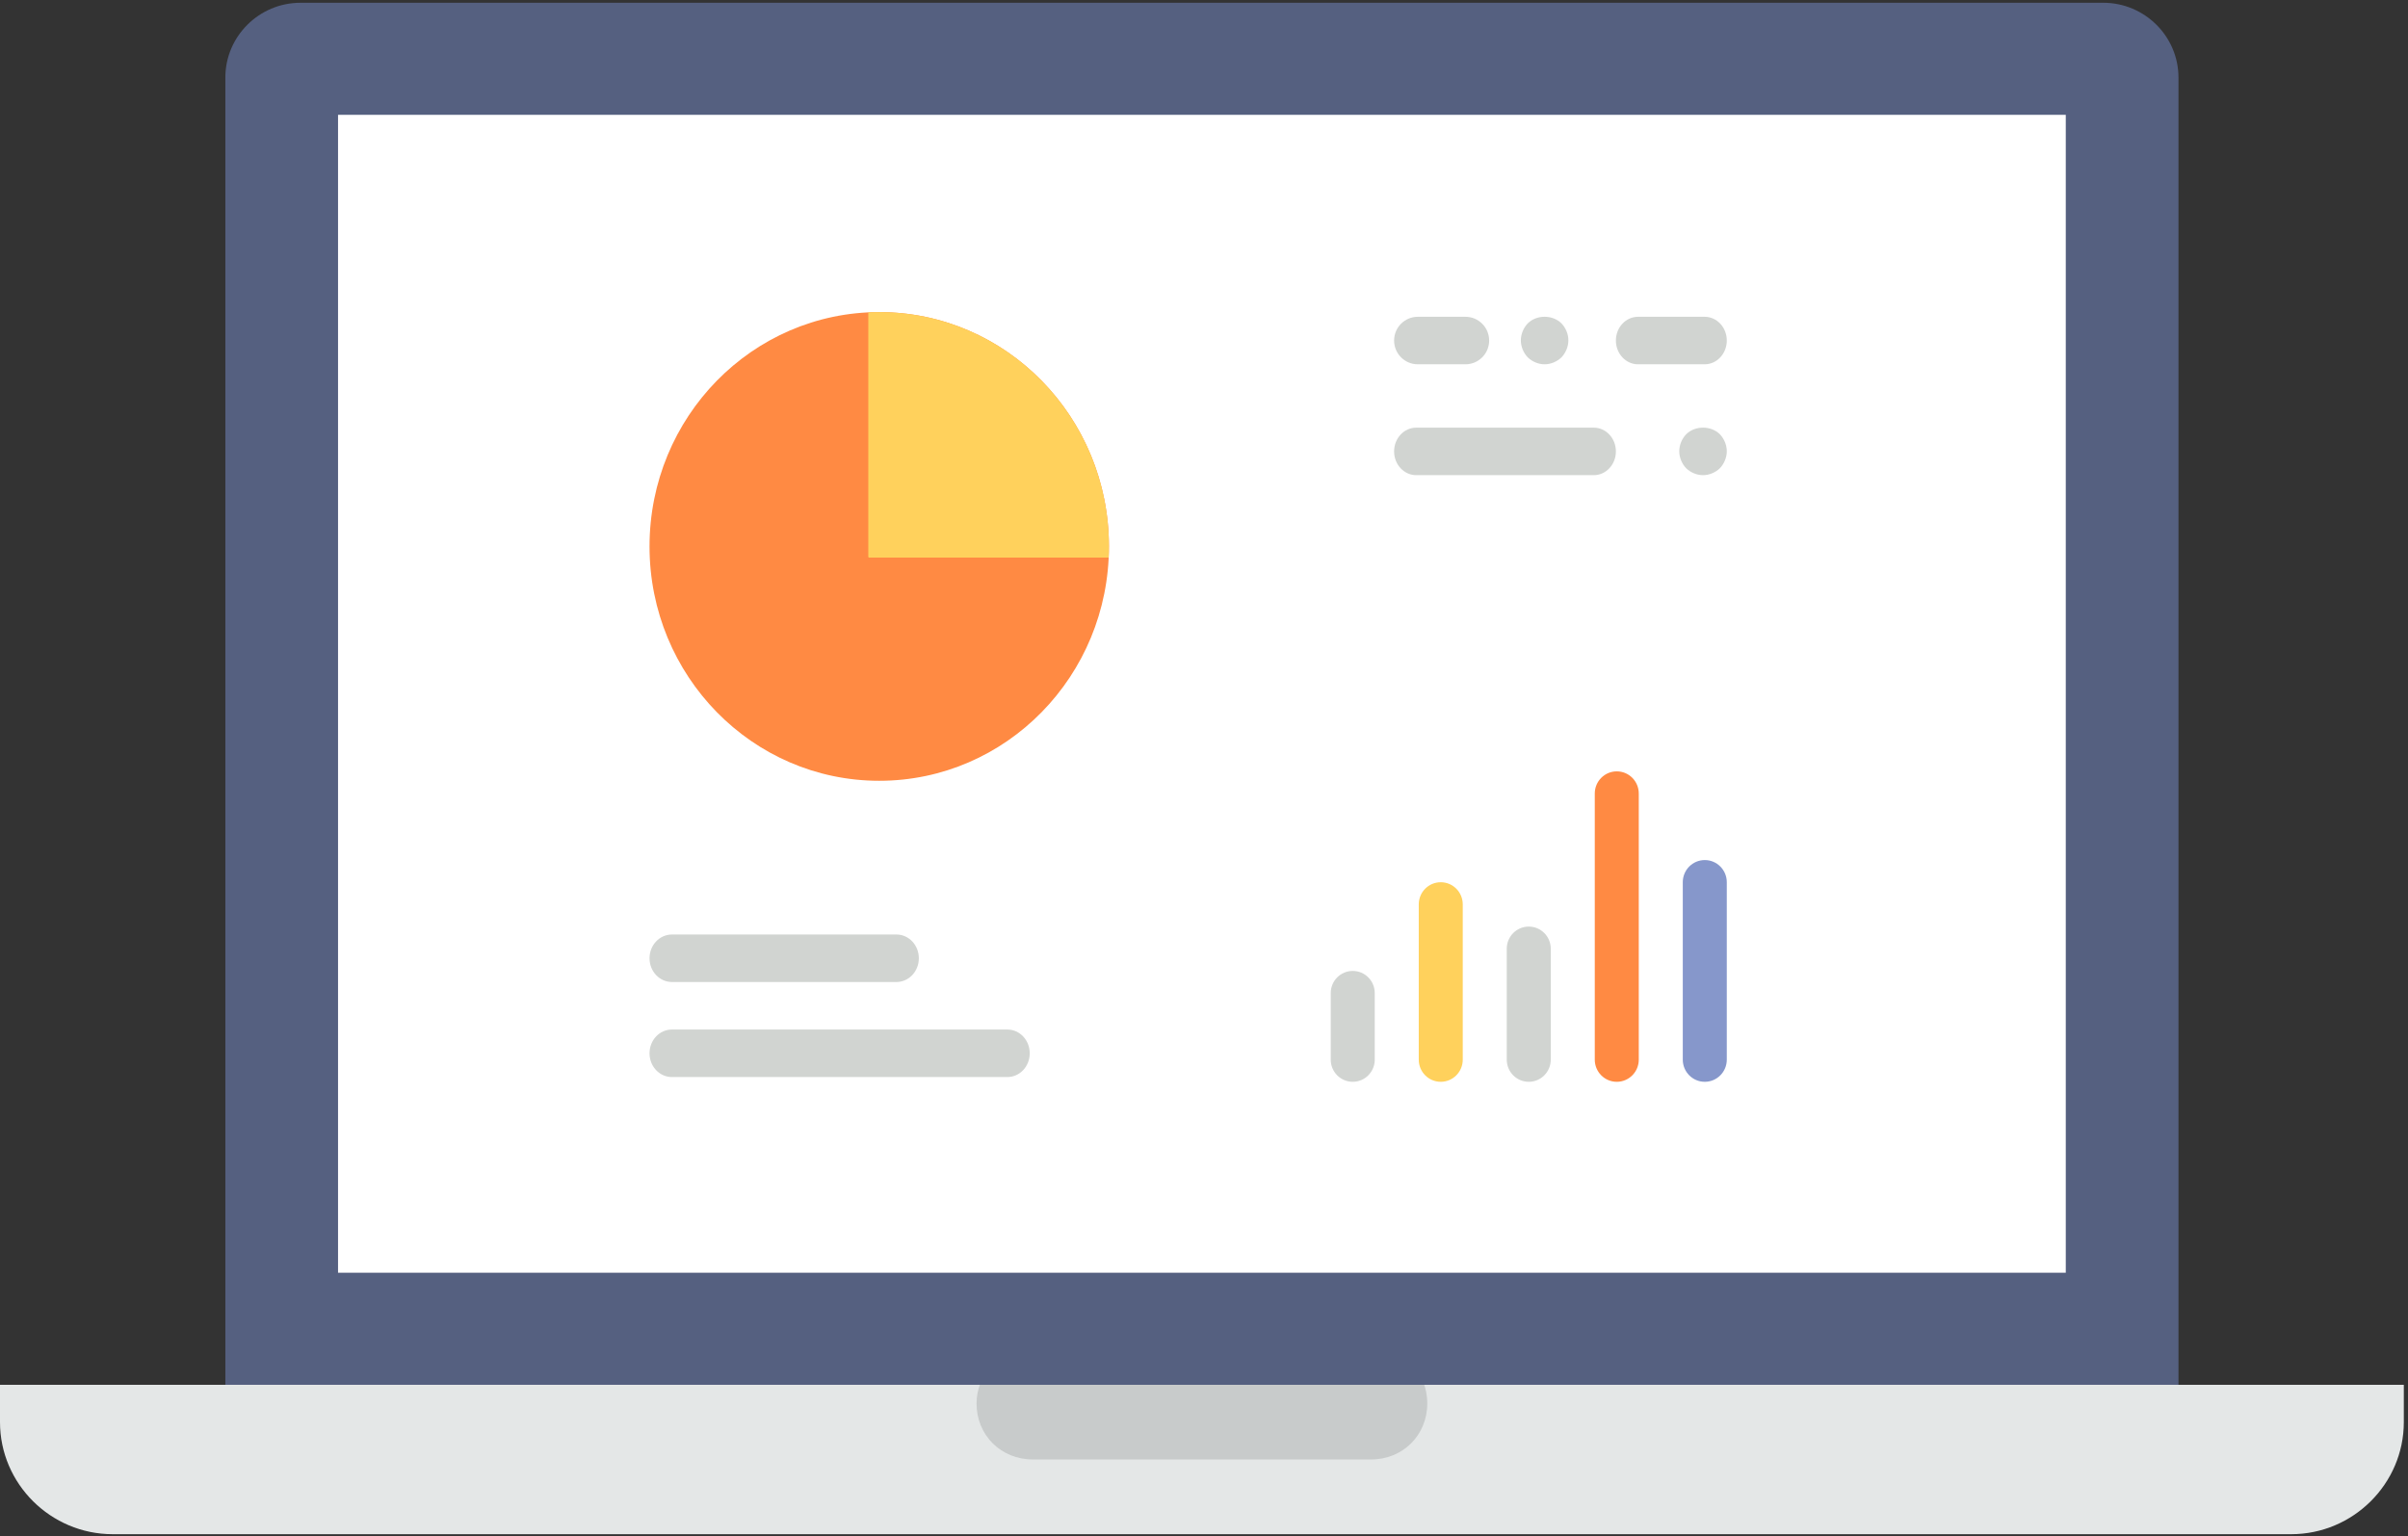
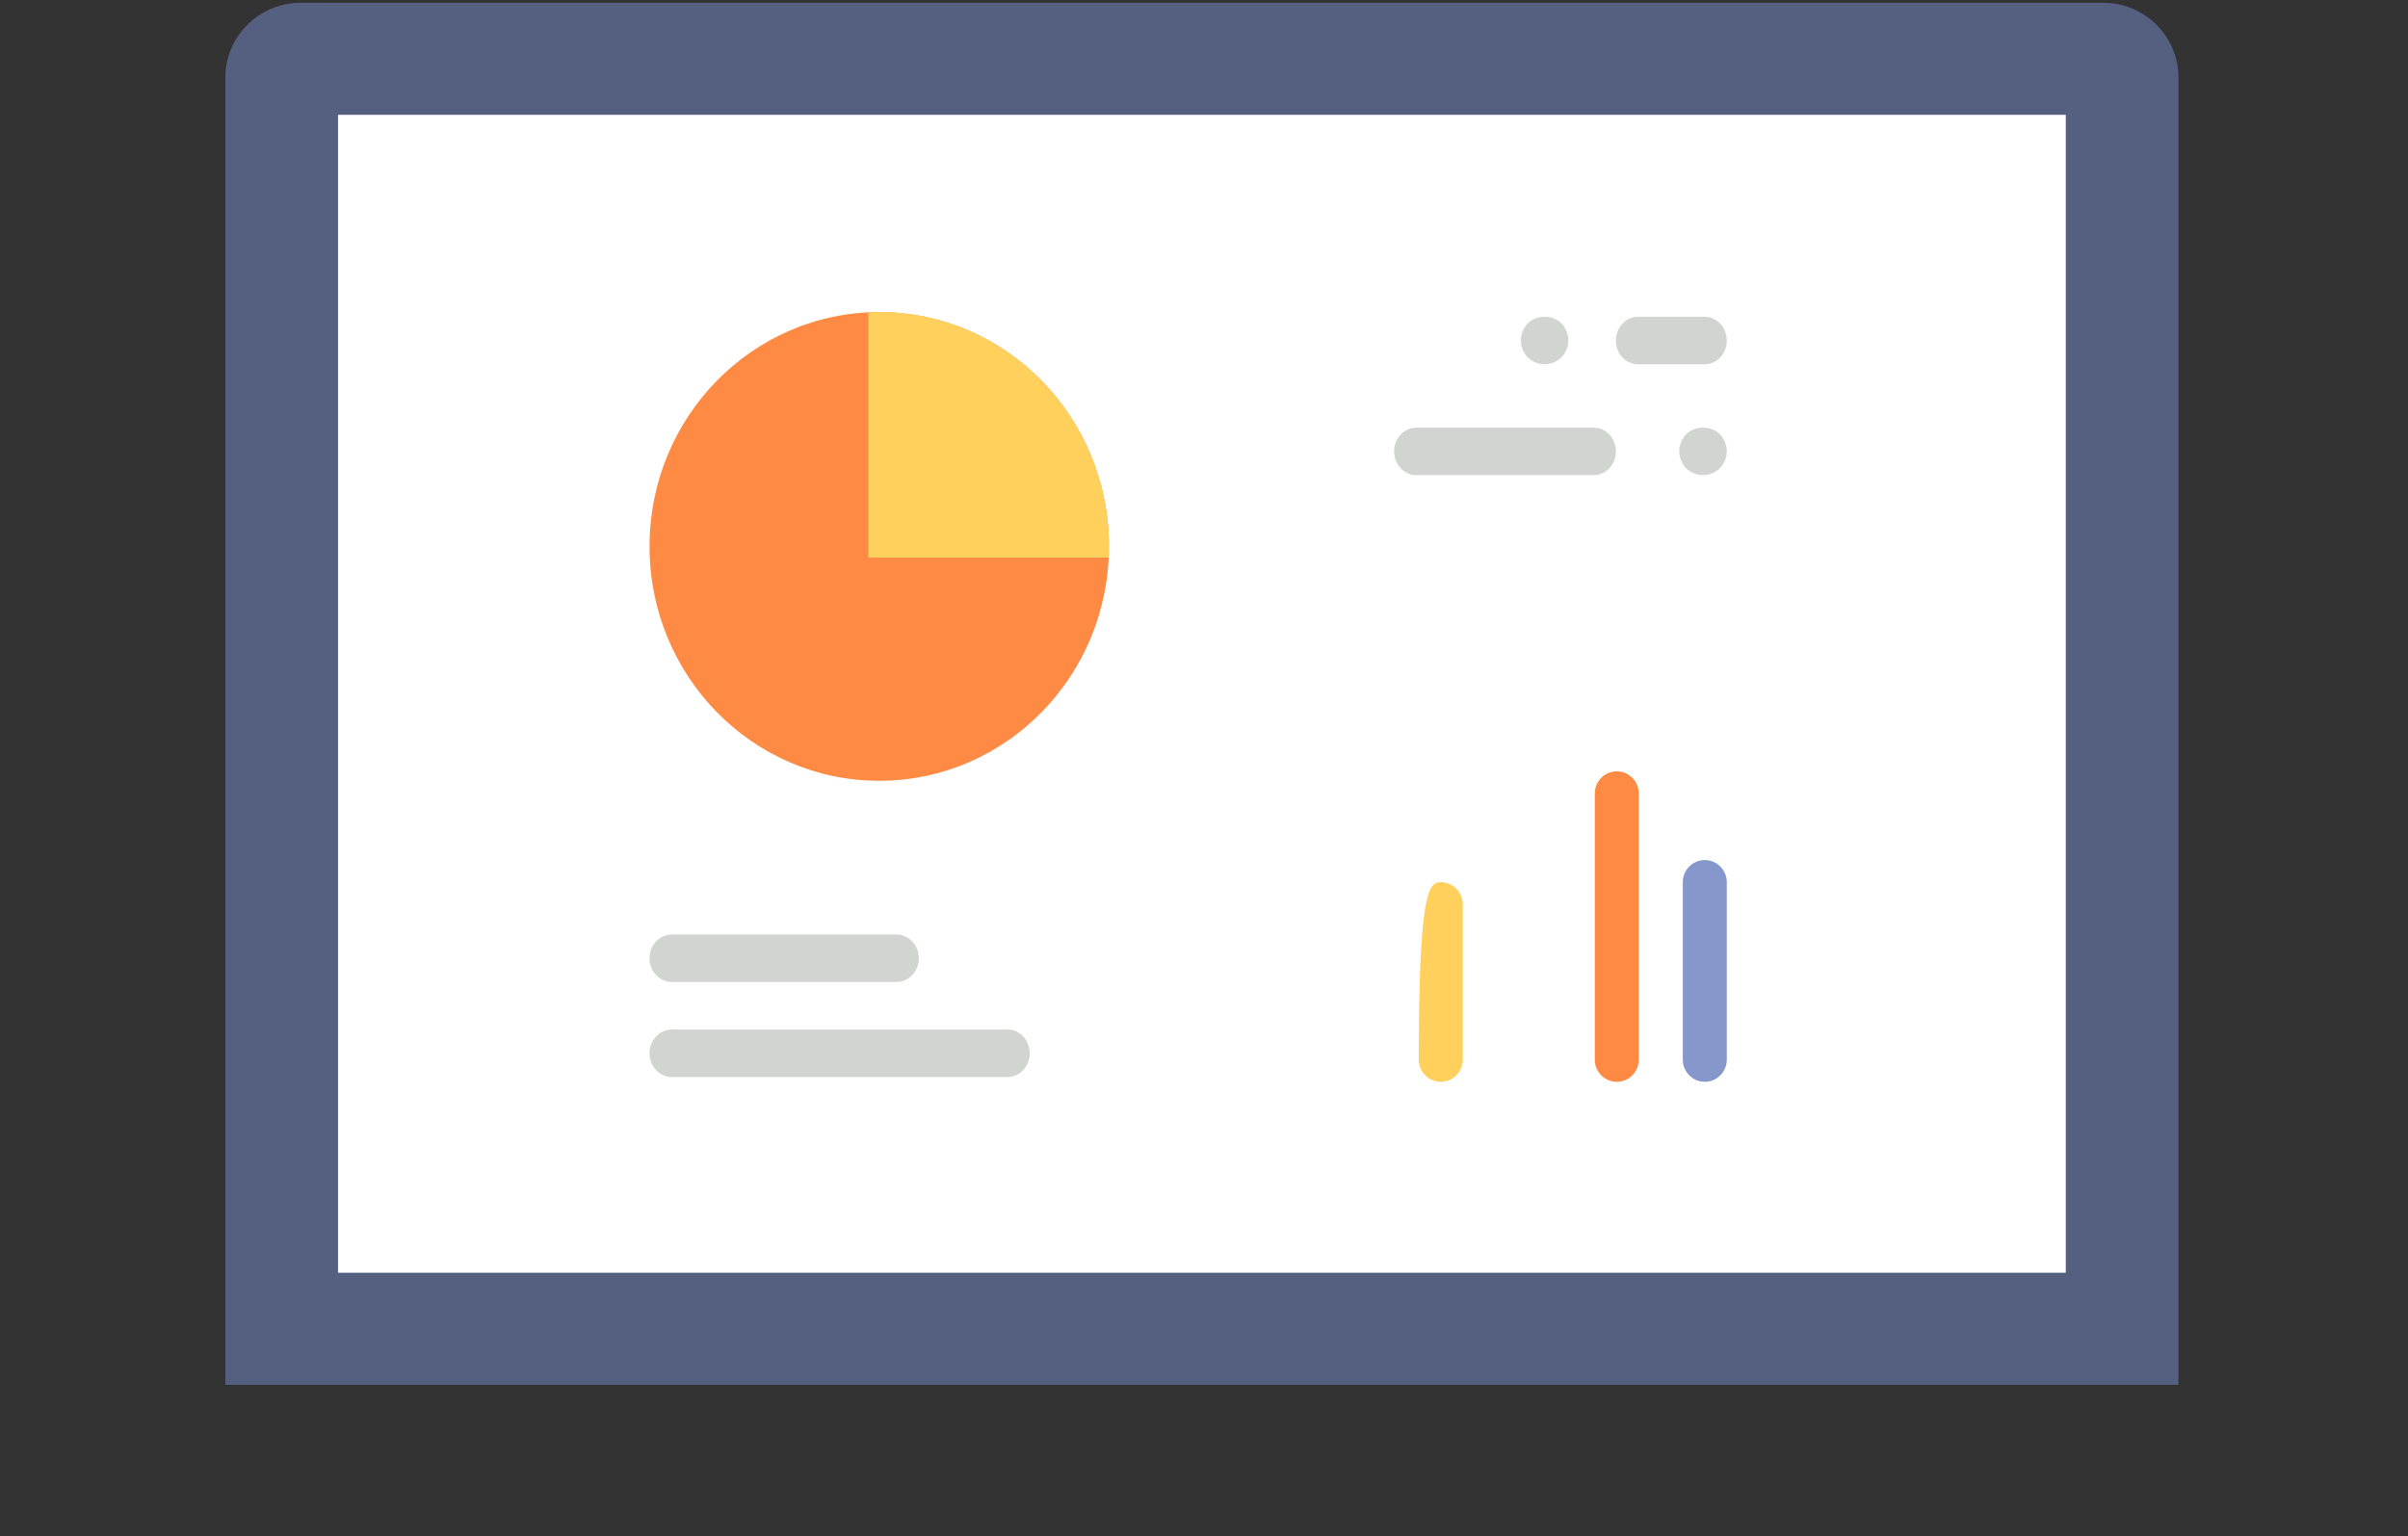
<svg xmlns="http://www.w3.org/2000/svg" width="152px" height="97px" viewBox="0 0 152 97" version="1.1">
  <rect x="0" y="0" width="152" height="97" fill="#333333" stroke="none" />
  <title>Group 25</title>
  <desc>Created with Sketch.</desc>
  <g id="Page-1" stroke="none" stroke-width="1" fill="none" fill-rule="evenodd">
    <g id="Group-25">
      <g id="macbook">
-         <path d="M151.736,87.429 L151.736,89.787 C151.736,93.678 148.535,96.862 144.623,96.862 L7.113,96.862 C3.201,96.861 0,93.678 0,89.787 L0,87.429 L151.736,87.429 Z" id="Path" fill="#E4E7E7" />
-         <path d="M65.199,85.07 L86.537,85.07 C88.552,85.07 90.093,86.603 90.093,88.608 C90.093,90.612 88.552,92.145 86.537,92.145 L65.199,92.145 C63.184,92.145 61.643,90.612 61.643,88.608 C61.643,86.721 63.184,85.07 65.199,85.07 Z" id="Path" fill="#C8CBCB" />
        <path d="M18.967,0.175 L132.769,0.175 C135.377,0.175 137.511,2.297 137.511,4.891 L137.511,87.429 L14.225,87.429 L14.225,4.891 C14.225,2.297 16.359,0.175 18.967,0.175 Z" id="Path" fill="#556080" />
        <polygon id="Path" fill="#FFFFFF" points="21.338 7.249 130.398 7.249 130.398 80.354 21.338 80.354" />
      </g>
      <g id="Group" transform="translate(84, 48)">
-         <path d="M1.389,20.3 C0.621,20.3 0,19.674 0,18.9 L0,14.7 C0,13.926 0.621,13.3 1.389,13.3 C2.157,13.3 2.778,13.926 2.778,14.7 L2.778,18.9 C2.778,19.674 2.157,20.3 1.389,20.3 Z" id="Path" fill="#D1D4D1" />
-         <path d="M6.944,20.3 C6.176,20.3 5.556,19.674 5.556,18.9 L5.556,9.1 C5.556,8.326 6.176,7.7 6.944,7.7 C7.713,7.7 8.333,8.326 8.333,9.1 L8.333,18.9 C8.333,19.674 7.713,20.3 6.944,20.3 Z" id="Path" fill="#FFD15C" />
-         <path d="M12.5,20.3 C11.732,20.3 11.111,19.674 11.111,18.9 L11.111,11.9 C11.111,11.126 11.732,10.5 12.5,10.5 C13.268,10.5 13.889,11.126 13.889,11.9 L13.889,18.9 C13.889,19.674 13.268,20.3 12.5,20.3 Z" id="Path" fill="#D1D4D1" />
+         <path d="M6.944,20.3 C6.176,20.3 5.556,19.674 5.556,18.9 C5.556,8.326 6.176,7.7 6.944,7.7 C7.713,7.7 8.333,8.326 8.333,9.1 L8.333,18.9 C8.333,19.674 7.713,20.3 6.944,20.3 Z" id="Path" fill="#FFD15C" />
        <path d="M18.056,20.3 C17.288,20.3 16.667,19.674 16.667,18.9 L16.667,2.1 C16.667,1.326 17.288,0.7 18.056,0.7 C18.824,0.7 19.444,1.326 19.444,2.1 L19.444,18.9 C19.444,19.674 18.824,20.3 18.056,20.3 Z" id="Path" fill="#FF8A43" />
        <path d="M23.611,20.3 C22.843,20.3 22.222,19.674 22.222,18.9 L22.222,7.7 C22.222,6.926 22.843,6.3 23.611,6.3 C24.379,6.3 25,6.926 25,7.7 L25,18.9 C25,19.674 24.379,20.3 23.611,20.3 Z" id="Path" fill="#8697CB" />
      </g>
      <g id="Group-23" transform="translate(41, 19)">
        <path d="M15.583,43 L1.417,43 C0.633,43 0,42.33 0,41.5 C0,40.67 0.633,40 1.417,40 L15.583,40 C16.367,40 17,40.67 17,41.5 C17,42.33 16.367,43 15.583,43 Z" id="Path" fill="#D1D4D1" />
        <path d="M22.588,49 L1.412,49 C0.631,49 0,48.33 0,47.5 C0,46.67 0.631,46 1.412,46 L22.588,46 C23.369,46 24,46.67 24,47.5 C24,48.33 23.369,49 22.588,49 Z" id="Path" fill="#D1D4D1" />
        <g id="Group-2">
          <ellipse id="Oval" fill="#FF8A43" cx="14.5" cy="15.5" rx="14.5" ry="14.795" />
          <path d="M13.829,0.72 C13.822,0.727 13.816,0.733 13.81,0.74 L13.81,16.152 C13.81,16.181 13.832,16.205 13.861,16.205 L28.965,16.205 C28.972,16.198 28.978,16.192 28.985,16.185 C29.37,7.472 22.367,0.327 13.829,0.72 Z" id="Path" fill="#FFD15C" />
        </g>
      </g>
      <g id="Group-22" transform="translate(88, 20)" fill="#D1D4D1">
        <path d="M12.6,10 L1.4,10 C0.626,10 0,9.329 0,8.5 C0,7.67 0.626,7 1.4,7 L12.6,7 C13.374,7 14,7.67 14,8.5 C14,9.329 13.374,10 12.6,10 Z" id="Path" />
        <path d="M19.5,10 C19.11,10 18.718,9.834 18.435,9.562 C18.163,9.275 18,8.883 18,8.491 C18,8.098 18.163,7.704 18.435,7.419 C18.99,6.86 20.01,6.86 20.565,7.419 C20.835,7.704 21,8.098 21,8.491 C21,8.883 20.835,9.275 20.565,9.562 C20.28,9.834 19.89,10 19.5,10 Z" id="Path" />
        <path d="M19.6,3 L15.4,3 C14.626,3 14,2.329 14,1.5 C14,0.67 14.626,0 15.4,0 L19.6,0 C20.374,0 21,0.67 21,1.5 C21,2.329 20.374,3 19.6,3 Z" id="Path" />
-         <path d="M4.5,3 L1.5,3 C0.67,3 0,2.329 0,1.5 C0,0.67 0.67,0 1.5,0 L4.5,0 C5.33,0 6,0.67 6,1.5 C6,2.329 5.33,3 4.5,3 Z" id="Path" />
        <path d="M9.5,3 C9.11,3 8.719,2.834 8.435,2.562 C8.164,2.275 8,1.883 8,1.491 C8,1.098 8.164,0.704 8.435,0.419 C8.99,-0.14 10.01,-0.14 10.565,0.419 C10.835,0.704 11,1.082 11,1.491 C11,1.883 10.835,2.275 10.565,2.562 C10.28,2.834 9.89,3 9.5,3 Z" id="Path" />
      </g>
    </g>
  </g>
</svg>